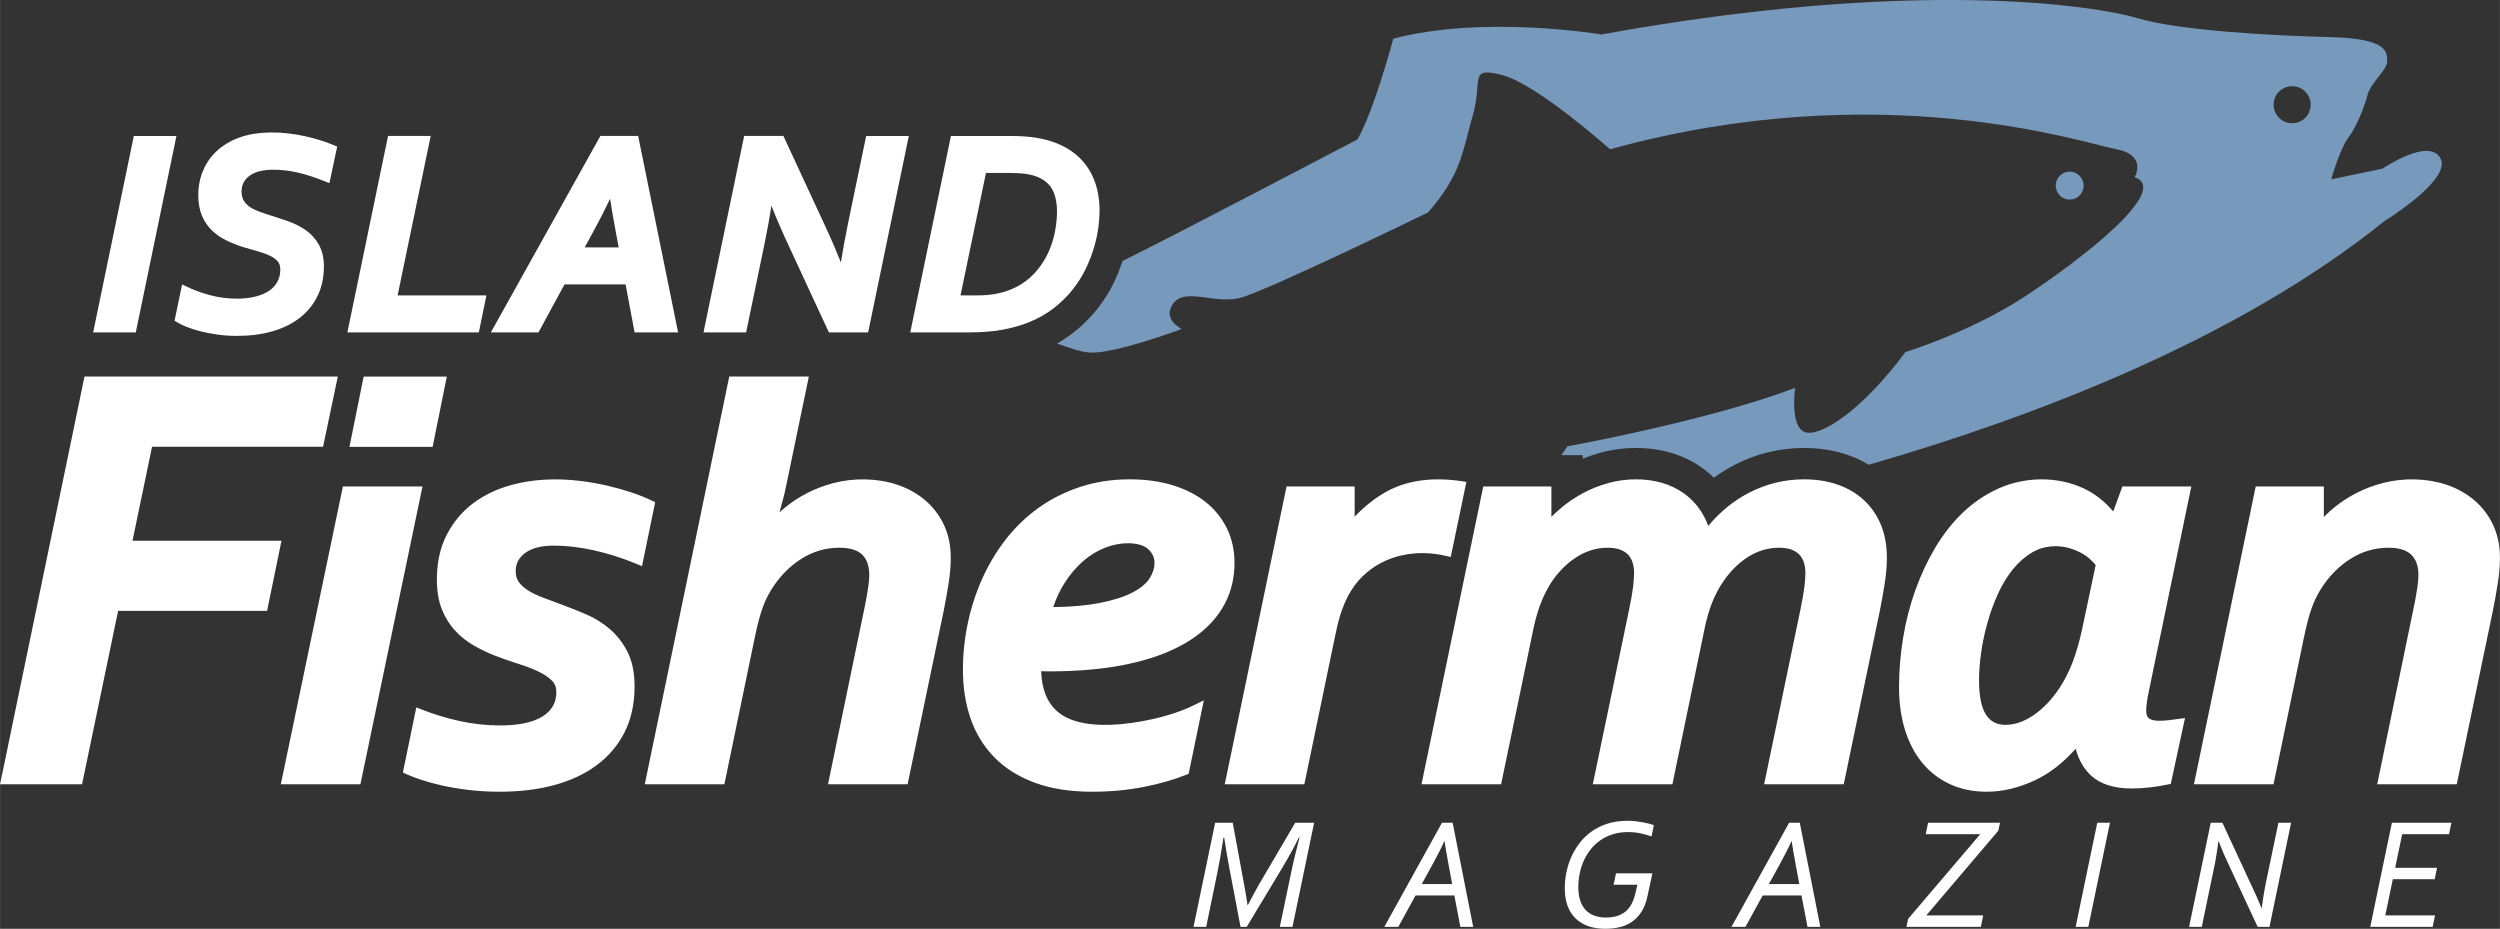
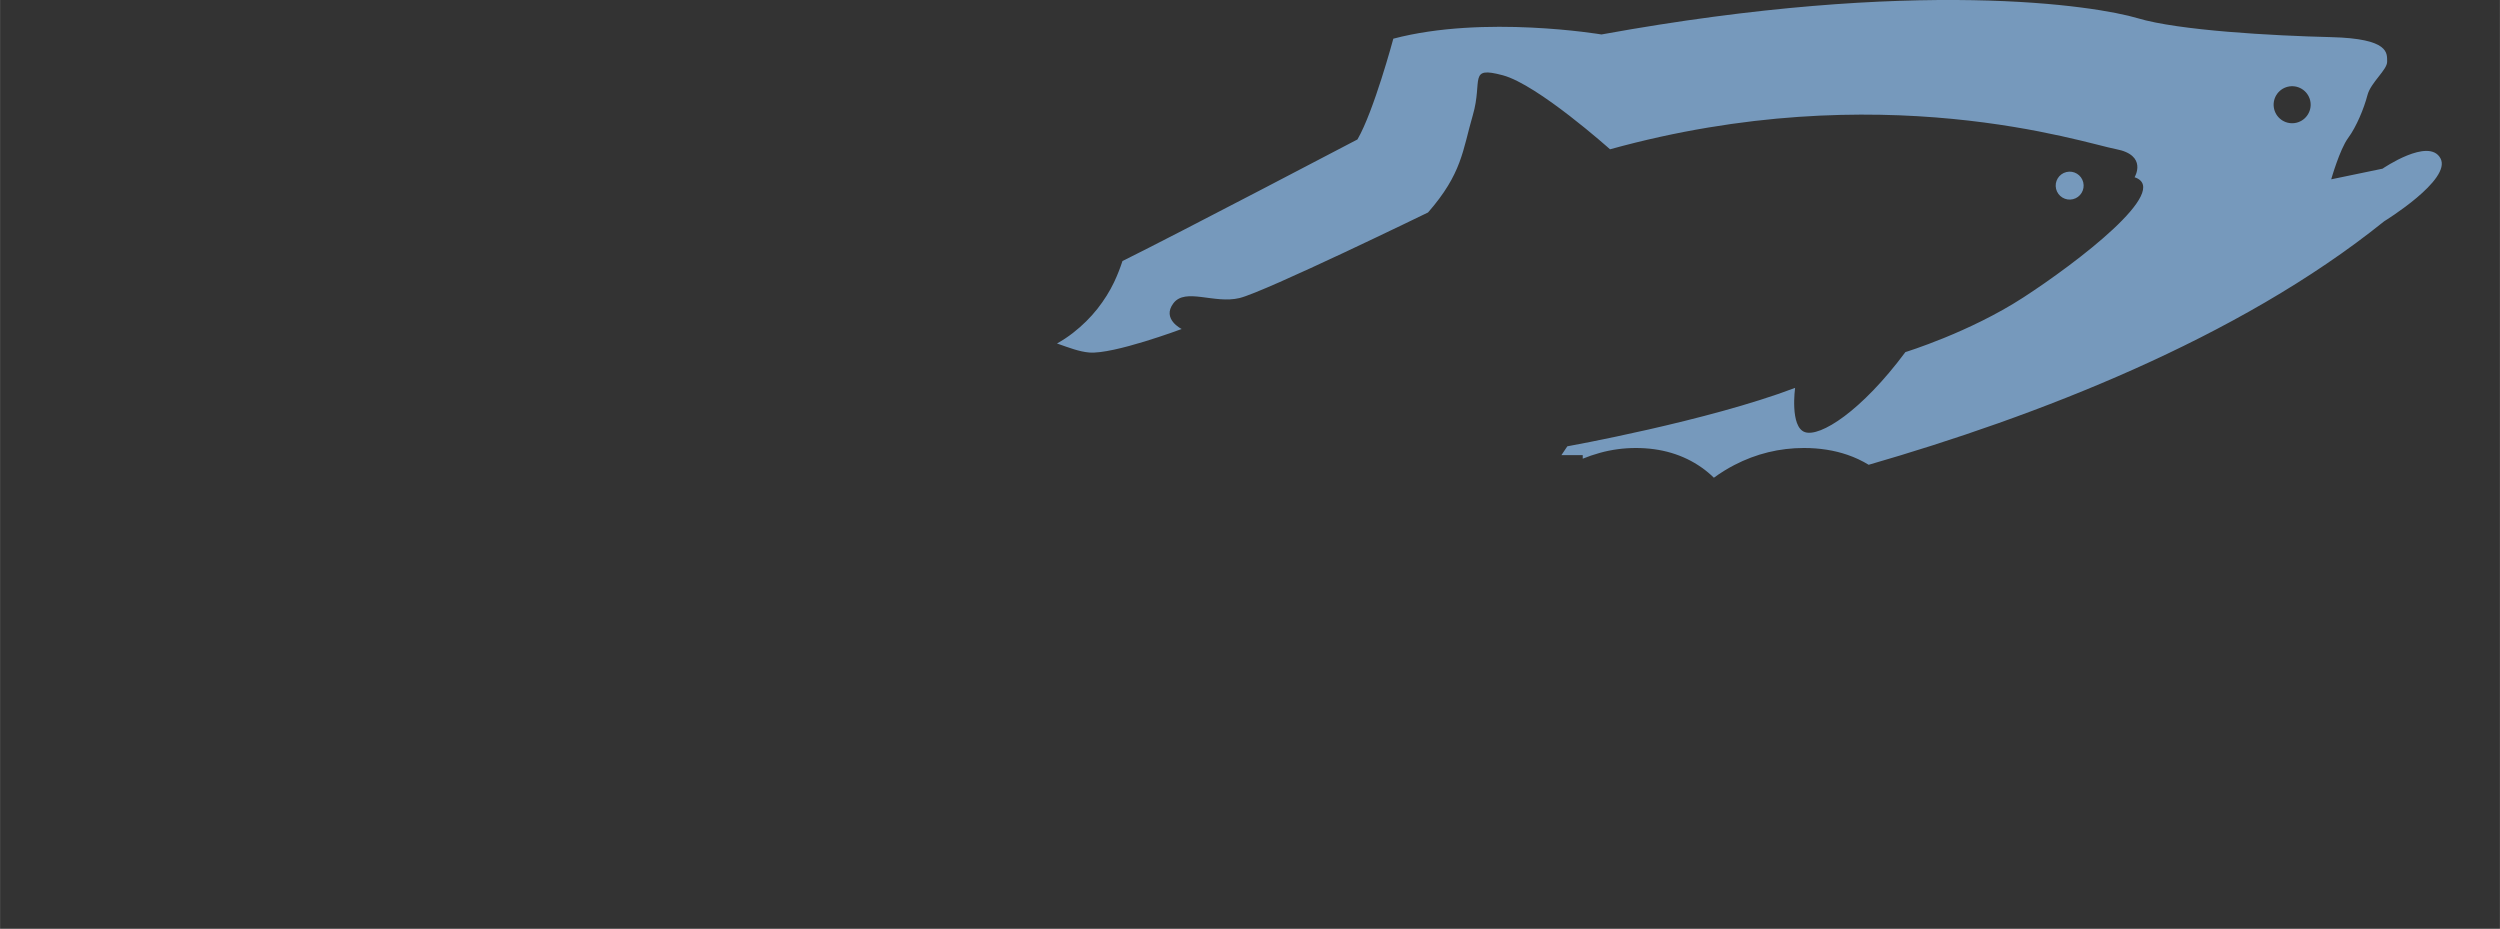
<svg xmlns="http://www.w3.org/2000/svg" xml:space="preserve" width="1650px" height="613px" version="1.1" style="shape-rendering:geometricPrecision; text-rendering:geometricPrecision; image-rendering:optimizeQuality; fill-rule:evenodd; clip-rule:evenodd" viewBox="0 0 1650.57 613.24">
  <rect x="0" y="0" width="1650.57" height="613.24" fill="#333333" stroke="none" />
  <defs>
    <style type="text/css">
   
    .fil1 {fill:#7699BC;fill-rule:nonzero}
    .fil0 {fill:white;fill-rule:nonzero}
   
  </style>
  </defs>
  <g id="Layer_x0020_1">
-     <path class="fil0" d="M88.32 89.78l-26.85 129.68 28.14 0 26.85 -129.68 -28.14 0zm534.78 256.55c-3.07,-6.4 -7.34,-11.91 -12.7,-16.37 -5.32,-4.42 -11.54,-7.81 -18.49,-10.08 -12.94,-4.22 -28.33,-4.43 -41.63,-0.93 -6.15,1.62 -11.94,3.82 -17.23,6.52 -5.26,2.7 -10.18,5.9 -14.6,9.5 -1.32,1.08 -2.6,2.18 -3.83,3.3 2.09,-7.21 3.65,-13.44 4.64,-18.57l14.75 -71.08 -52.55 0 -55.78 269.21 52.56 0 20.16 -97.4c0.91,-4.26 1.78,-7.98 2.62,-11.15 0.83,-3.13 1.7,-5.92 2.58,-8.3 0.87,-2.38 1.78,-4.51 2.71,-6.38 0.95,-1.88 1.91,-3.64 2.93,-5.27 5.24,-8.5 11.87,-15.31 19.7,-20.29 7.74,-4.91 16.21,-7.4 25.15,-7.4 7,0 12.12,1.56 15.2,4.63 3.11,3.12 4.62,7.51 4.62,13.41 0,2.06 -0.22,4.66 -0.66,7.74 -0.45,3.17 -1.07,6.76 -1.84,10.75l-24.74 119.66 52.55 0 23.91 -114.93c1.19,-5.95 2.25,-11.89 3.17,-17.84 0.94,-6.01 1.41,-11.59 1.41,-16.59 0,-8.27 -1.55,-15.73 -4.61,-22.14zm1022.85 0c-3.07,-6.4 -7.34,-11.91 -12.7,-16.37 -5.32,-4.42 -11.54,-7.81 -18.49,-10.08 -12.93,-4.22 -28.33,-4.43 -41.64,-0.93 -6.16,1.63 -11.94,3.82 -17.22,6.52 -5.28,2.71 -10.18,5.9 -14.6,9.5 -2.51,2.05 -4.85,4.17 -7,6.35l0 -20.11 -44.99 0 -40.78 196.62 52.55 0 20.17 -97.4c0.9,-4.26 1.78,-7.98 2.62,-11.16 0.82,-3.11 1.69,-5.89 2.58,-8.29 0.86,-2.35 1.77,-4.5 2.72,-6.38 0.94,-1.88 1.9,-3.65 2.91,-5.27 5.25,-8.5 11.88,-15.31 19.71,-20.29 7.74,-4.91 16.2,-7.4 25.15,-7.4 6.88,0 11.97,1.56 15.11,4.64 3.17,3.12 4.71,7.51 4.71,13.4 0,2.1 -0.22,4.7 -0.66,7.74 -0.45,3.18 -1.06,6.76 -1.84,10.74l-24.74 119.67 52.54 0 23.92 -114.93c1.19,-5.95 2.25,-11.89 3.17,-17.84 0.94,-6.05 1.42,-11.63 1.42,-16.59 0,-8.27 -1.56,-15.72 -4.62,-22.14zm-262.31 26.77l-8.78 41.56c-1.8,8.51 -3.98,16.1 -6.45,22.58 -2.47,6.43 -5.44,12.25 -8.85,17.31 -5,7.5 -10.75,13.48 -17.09,17.77 -6.15,4.16 -12.34,6.27 -18.38,6.27 -5.66,0 -9.84,-2.14 -12.74,-6.53 -3.13,-4.72 -4.72,-12.43 -4.72,-22.93 0,-5.49 0.46,-11.54 1.35,-17.98 0.89,-6.45 2.29,-13.1 4.15,-19.77 1.86,-6.67 4.22,-13.18 7.02,-19.34 2.77,-6.1 6.1,-11.57 9.92,-16.27 3.76,-4.61 8.05,-8.34 12.77,-11.1 4.55,-2.67 9.71,-4.02 15.3,-4.02 3.23,0 6.28,0.42 9.08,1.25 2.88,0.86 5.54,1.94 7.89,3.21 2.31,1.24 4.36,2.68 6.07,4.28 1.36,1.27 2.52,2.51 3.46,3.71zm34.86 84.5l28.3 -136.39 -45.53 0 -6.01 16.5c-5.69,-6.7 -12.24,-11.82 -19.53,-15.24 -17.68,-8.26 -38.75,-7.59 -55.59,-0.22 -8.67,3.79 -16.64,9.08 -23.68,15.71 -6.99,6.59 -13.22,14.42 -18.52,23.27 -5.25,8.78 -9.73,18.32 -13.33,28.36 -3.58,10.01 -6.31,20.62 -8.1,31.5 -1.79,10.87 -2.7,21.83 -2.7,32.56 0,10.24 1.3,19.66 3.87,28.03 2.58,8.45 6.41,15.82 11.37,21.87 4.99,6.1 11.16,10.88 18.38,14.21 7.18,3.31 15.34,4.99 24.27,4.99 10.36,0 21.08,-2.54 31.85,-7.56 9.5,-4.42 18.53,-11.42 26.9,-20.83 1.96,7.42 5.43,13.42 10.35,17.88 6.12,5.54 15.04,8.35 26.51,8.35 7.62,0 15.7,-0.88 24.02,-2.62l1.9 -0.4 9.4 -43.5 -4.27 0.61c-9.38,1.34 -16.47,2.06 -19.64,-0.46 -1.15,-0.91 -1.72,-2.66 -1.72,-5.22 0,-1.1 0.12,-2.65 0.37,-4.66 0.25,-2.09 0.63,-4.33 1.13,-6.74zm-188.05 -127.54c-4.88,-4.46 -10.72,-7.88 -17.38,-10.16 -6.58,-2.27 -13.99,-3.41 -22.02,-3.41 -12.75,0 -25,2.99 -36.39,8.9 -10.05,5.2 -19.05,12.53 -26.79,21.82 -3.43,-9.15 -8.91,-16.4 -16.34,-21.62 -8.61,-6.04 -19.18,-9.1 -31.43,-9.1 -6.26,0 -12.42,0.83 -18.31,2.47 -5.83,1.63 -11.36,3.83 -16.45,6.53 -5.06,2.71 -9.83,5.9 -14.17,9.49 -2.46,2.03 -4.76,4.15 -6.89,6.31l0 -20.08 -44.99 0 -40.78 196.62 52.56 0 21.34 -102.7c1.53,-7.25 3.46,-13.65 5.73,-19.03 2.26,-5.33 4.92,-10.13 7.91,-14.23 4.71,-6.32 10.2,-11.36 16.32,-14.94 6,-3.51 12.41,-5.29 19.04,-5.29 3.39,0 6.27,0.46 8.52,1.35 2.19,0.88 3.92,2.03 5.18,3.44 1.27,1.44 2.22,3.15 2.81,5.09 0.63,2.06 0.96,4.35 0.96,6.79 0,2.46 -0.23,5.58 -0.67,9.27 -0.46,3.71 -1.33,8.73 -2.62,14.91l-23.97 115.34 52.56 0 21.15 -102.32c1.4,-6.75 3.07,-12.6 4.97,-17.41 1.89,-4.78 4.11,-9.09 6.62,-12.86 4.73,-7.34 10.44,-13.19 17,-17.39 6.43,-4.12 13.36,-6.21 20.61,-6.21 3.39,0 6.26,0.46 8.52,1.35 2.18,0.88 3.92,2.04 5.17,3.44 1.28,1.44 2.22,3.15 2.81,5.09 0.64,2.06 0.96,4.35 0.96,6.79 0,2.46 -0.22,5.58 -0.67,9.28 -0.44,3.64 -1.32,8.65 -2.61,14.9l-23.97 115.34 52.56 0 23.91 -114.93c1.19,-5.95 2.25,-11.89 3.17,-17.84 0.93,-6.01 1.41,-11.59 1.41,-16.59 0,-8.21 -1.33,-15.61 -3.96,-22 -2.65,-6.41 -6.48,-11.93 -11.38,-16.41zm-275.61 37.01l2.99 0.69 10.32 -49.58 -3.14 -0.47c-19.03,-2.87 -35.97,-0.6 -49.31,6.73 -7.66,4.21 -14.8,9.82 -21.31,16.73l0 -19.96 -44.99 0 -40.78 196.62 52.55 0 20.37 -98.19c1.41,-6.81 2.8,-12.17 4.11,-15.94 1.32,-3.77 2.69,-7 4.07,-9.64 2.85,-5.45 6.22,-10.05 10.03,-13.68 3.84,-3.65 7.97,-6.63 12.29,-8.84 4.33,-2.23 8.85,-3.87 13.42,-4.85 9.78,-2.12 19.14,-2 29.38,0.38zm-210.26 -8.38c6.13,0 10.68,1.31 13.5,3.92 2.79,2.58 4.15,5.52 4.15,9.01 0,3.46 -1.09,6.92 -3.26,10.28 -2.2,3.41 -5.99,6.54 -11.26,9.29 -5.49,2.87 -12.89,5.23 -22,6.99 -8.27,1.61 -18.46,2.51 -30.36,2.67 1.98,-5.88 4.5,-11.21 7.49,-15.91 3.63,-5.7 7.78,-10.57 12.31,-14.49 4.5,-3.88 9.37,-6.84 14.47,-8.82 5.08,-1.96 10.11,-2.94 14.96,-2.94zm65.45 -9.84c-3.34,-6.79 -8.08,-12.66 -14.11,-17.45 -5.98,-4.73 -13.29,-8.44 -21.75,-11.04 -8.38,-2.57 -17.88,-3.87 -28.22,-3.87 -11.81,0 -22.92,1.71 -33.01,5.07 -10.07,3.35 -19.3,8.03 -27.46,13.89 -8.14,5.85 -15.39,12.87 -21.58,20.86 -6.16,7.97 -11.37,16.71 -15.51,25.99 -4.13,9.26 -7.31,19.09 -9.44,29.23 -2.13,10.12 -3.21,20.45 -3.21,30.71 0,11.71 1.71,22.56 5.08,32.26 3.4,9.82 8.7,18.44 15.75,25.61 7.03,7.18 16.05,12.81 26.78,16.75 10.63,3.91 23.29,5.89 37.62,5.89 11.95,0 23.36,-1.05 33.92,-3.11 10.57,-2.06 20.12,-4.79 28.38,-8.13l1.5 -0.6 10.03 -48.54 -5.54 2.76c-8.13,4.07 -17.82,7.36 -28.8,9.79 -18.26,4.02 -36.13,5.13 -49.32,1.5 -5.07,-1.38 -9.41,-3.59 -12.92,-6.56 -3.47,-2.95 -6.16,-6.81 -8,-11.5 -1.7,-4.32 -2.64,-9.42 -2.82,-15.18 2.09,0.07 3.9,0.1 5.44,0.1 19.39,0 36.8,-1.62 51.77,-4.79 15.06,-3.2 27.94,-7.92 38.28,-14.02 10.47,-6.19 18.53,-13.81 23.95,-22.66 5.46,-8.9 8.22,-19.06 8.22,-30.19 0,-8.29 -1.7,-15.95 -5.03,-22.77zm-379.61 -18.29c-4.14,-2.01 -8.83,-3.88 -13.94,-5.56 -5.02,-1.65 -10.37,-3.13 -15.9,-4.41 -5.54,-1.26 -11.27,-2.27 -17.02,-3 -16.2,-2.05 -32.27,-1.25 -46.74,2.85 -9.36,2.64 -17.7,6.72 -24.8,12.1 -7.15,5.44 -12.93,12.4 -17.18,20.7 -4.27,8.32 -6.43,18.21 -6.43,29.4 0,7.57 1.1,14.16 3.26,19.59 2.16,5.44 5.13,10.22 8.86,14.22 3.66,3.94 7.87,7.28 12.51,9.91 4.48,2.55 9.22,4.79 14.08,6.69 5.16,1.97 10.35,3.78 15.43,5.37 4.91,1.53 9.31,3.23 13.06,5.05 3.61,1.74 6.58,3.76 8.82,6 1.93,1.93 2.86,4.4 2.86,7.53 0,6.83 -2.89,12.03 -8.85,15.87 -6.3,4.05 -15.8,6.11 -28.27,6.11 -8.81,0 -17.63,-0.93 -26.23,-2.79 -8.67,-1.86 -17.34,-4.49 -25.79,-7.82l-3.32 -1.31 -8.87 42.99 2.13 1c2.35,1.11 5.45,2.31 9.46,3.67 3.98,1.35 8.64,2.63 13.88,3.82 5.26,1.2 11.22,2.22 17.72,3.01 6.51,0.79 13.51,1.2 20.82,1.2 13.06,0 25.11,-1.46 35.79,-4.34 10.82,-2.9 20.29,-7.33 28.16,-13.17 7.96,-5.9 14.18,-13.28 18.5,-21.92 4.33,-8.65 6.52,-18.76 6.52,-30.06 0,-8.96 -1.53,-16.55 -4.55,-22.59 -2.99,-5.97 -6.91,-11.08 -11.64,-15.19 -4.67,-4.05 -9.96,-7.36 -15.73,-9.83 -5.49,-2.35 -11.04,-4.56 -16.46,-6.55l-12.1 -4.52c-3.68,-1.37 -6.94,-2.94 -9.7,-4.66 -2.6,-1.62 -4.7,-3.5 -6.24,-5.61 -1.4,-1.92 -2.08,-4.27 -2.08,-7.19 0,-4.94 2.03,-8.84 6.17,-11.95 4.37,-3.26 10.82,-4.91 19.16,-4.91 8.14,0 16.96,1.03 26.21,3.08 9.3,2.05 18.89,5.11 28.51,9.09l3.36 1.39 8.68 -42.24 -2.11 -1.02zm-204.06 -9.35l-40.99 196.62 52.55 0 40.99 -196.62 -52.55 0zm68.61 -72.54l-54.91 0 -9.37 46.36 54.92 0 9.36 -46.36zm-207.52 108.34l12.91 -62.06 112.91 0 9.73 -46.33 -167.26 0 -55.74 269.21 54.14 0 23.8 -114.49 98.36 0 9.5 -46.33 -98.35 0zm1487.41 247.4l32.83 0 -1.55 7.55 -41.2 0 14.28 -68.73 39.3 0 -1.58 7.55 -30.93 0 -4.63 22.19 27.64 0 -1.54 7.55 -27.64 0 -4.98 23.89zm-81.6 -4.83c0.21,-1.34 0.41,-2.73 0.62,-4.19 0.2,-1.45 0.43,-2.92 0.67,-4.42 0.24,-1.48 0.49,-2.97 0.77,-4.44 0.27,-1.47 0.55,-2.88 0.82,-4.21l8.17 -39.09 8.37 0 -14.28 68.73 -7.81 0 -18.65 -40.07c-1.2,-2.53 -2.42,-5.22 -3.67,-8.06 -1.25,-2.85 -2.38,-5.64 -3.37,-8.38l-0.2 0c-0.38,2.84 -0.81,5.79 -1.29,8.84 -0.48,3.04 -1.01,5.91 -1.59,8.58l-8.12 39.09 -8.37 0 14.28 -68.73 7.71 0 19.98 43.1c0.96,2.05 1.96,4.22 2.98,6.5 1.03,2.27 1.96,4.53 2.78,6.75l0.2 0zm-122.84 12.38l14.28 -68.73 8.37 0 -14.28 68.73 -8.37 0zm-63.15 -61.18l-35.86 0 1.59 -7.55 47.47 0 -1.08 5.23 -47.41 55.74 0 0.21 37.4 0 -1.55 7.55 -49.11 0 1.08 -5.24 47.47 -55.74 0 -0.2zm-139.39 32.93l20.09 0 -2.46 -13.21c-1.14,-6.06 -1.99,-11.08 -2.57,-15.05l-0.21 0c-1.82,4.18 -4.56,9.59 -8.22,16.24l-6.63 12.02zm-24.7 28.25l38.06 -68.73 7.04 0 13.56 68.73 -8.47 0 -3.96 -20.7 -25.64 0 -11.35 20.7 -9.24 0zm-68.86 -70.02c1.71,0 3.43,0.09 5.14,0.26 1.71,0.17 3.34,0.39 4.88,0.66 1.54,0.28 2.96,0.59 4.26,0.93 1.3,0.34 2.42,0.69 3.35,1.03l-1.55 7.45c-2.19,-0.79 -4.6,-1.47 -7.21,-2.03 -2.63,-0.57 -5.44,-0.85 -8.46,-0.85 -3.52,0 -6.78,0.46 -9.76,1.39 -2.98,0.92 -5.67,2.21 -8.09,3.85 -2.42,1.64 -4.54,3.6 -6.4,5.86 -1.84,2.26 -3.4,4.74 -4.65,7.44 -1.25,2.71 -2.19,5.56 -2.82,8.56 -0.63,2.99 -0.95,6.07 -0.95,9.22 0,3.43 0.42,6.39 1.26,8.91 0.84,2.52 2.04,4.61 3.62,6.27 1.58,1.66 3.5,2.9 5.76,3.7 2.25,0.8 4.79,1.21 7.6,1.21 5.24,0 9.45,-1.25 12.64,-3.73 3.18,-2.48 5.42,-6.48 6.72,-12l1.39 -5.91 -15.72 0 1.6 -7.54 24.04 0 -3.29 15.2c-0.89,4.11 -2.23,7.55 -4.01,10.3 -1.78,2.76 -3.89,4.96 -6.34,6.6 -2.45,1.65 -5.16,2.81 -8.12,3.49 -2.96,0.69 -6.07,1.03 -9.32,1.03 -4.01,0 -7.66,-0.55 -10.95,-1.64 -3.28,-1.1 -6.1,-2.75 -8.45,-4.96 -2.35,-2.21 -4.16,-4.98 -5.45,-8.32 -1.28,-3.34 -1.92,-7.27 -1.92,-11.79 0,-3.46 0.35,-6.95 1.05,-10.48 0.7,-3.52 1.79,-6.94 3.26,-10.25 1.48,-3.3 3.33,-6.4 5.55,-9.3 2.23,-2.89 4.86,-5.41 7.92,-7.57 3.04,-2.16 6.52,-3.86 10.42,-5.11 3.9,-1.25 8.24,-1.88 13,-1.88zm-135.64 41.77l20.08 0 -2.45 -13.21c-1.14,-6.06 -1.99,-11.08 -2.58,-15.05l-0.2 0c-1.82,4.18 -4.56,9.59 -8.22,16.24l-6.63 12.02zm-24.71 28.25l38.07 -68.73 7.04 0 13.56 68.73 -8.48 0 -3.95 -20.7 -25.64 0 -11.35 20.7 -9.25 0zm-90.12 -14.33c3.01,-5.83 5.55,-10.5 7.6,-14.03l23.69 -40.37 12.48 0 -14.28 68.73 -8.37 0 7.55 -36.12c0.89,-4.24 1.82,-8.36 2.8,-12.35 0.97,-3.99 1.87,-7.49 2.69,-10.5l-0.46 0c-2.77,5.68 -6.33,12.19 -10.68,19.52l-23.74 39.45 -4.11 0 -7.24 -38.12c-1.37,-7.12 -2.55,-14.07 -3.54,-20.85l-0.47 0c-1.2,8.11 -2.43,15.27 -3.7,21.47l-7.7 37.5 -8.38 0 14.29 -68.73 11.6 0 7.71 41.86c0.89,4.83 1.58,9.01 2.05,12.54l0.21 0zm-157.8 -483.44c4.49,0 8.34,0.22 11.42,0.66 2.98,0.44 5.59,1.14 7.8,2.1 4.47,1.88 7.62,4.64 9.63,8.45 2.07,3.91 3.06,9.1 2.94,15.4 -0.11,5.03 -0.77,10.03 -1.92,14.88 -1.15,4.83 -2.86,9.43 -5.1,13.67 -2.23,4.23 -5.02,8.12 -8.31,11.58 -3.25,3.42 -7.14,6.3 -11.55,8.57 -3.39,1.75 -7.22,3.13 -11.37,4.09 -4.18,0.98 -9.14,1.46 -14.72,1.46l-10.74 0 16.82 -80.86 15.1 0zm58.26 10.67c-1.12,-4.57 -2.85,-8.81 -5.14,-12.6 -2.31,-3.84 -5.29,-7.29 -8.85,-10.25 -3.54,-2.94 -7.78,-5.43 -12.61,-7.39 -4,-1.61 -8.53,-2.84 -13.48,-3.65 -4.89,-0.79 -10.66,-1.19 -17.16,-1.19l-39.25 0 -26.85 129.68 38.78 0c8.37,0 15.75,-0.58 21.96,-1.71 6.21,-1.15 11.91,-2.73 16.95,-4.7 6.46,-2.57 12.2,-5.79 17.06,-9.58 4.82,-3.77 9.04,-7.93 12.53,-12.35 3.47,-4.41 6.4,-9.06 8.68,-13.84 2.24,-4.71 4.06,-9.42 5.39,-14.01 1.34,-4.55 2.29,-8.97 2.84,-13.13 0.54,-4.11 0.81,-7.8 0.81,-10.94 0,-5.04 -0.56,-9.87 -1.66,-14.34zm-164.41 22.54c-2.08,10.21 -3.67,18.89 -4.74,25.96 -3.23,-8.24 -7.13,-17.26 -11.68,-26.93l-26.27 -56.65 -25.92 0 -26.84 129.68 28.14 0 11.97 -57.6c1.96,-9.37 3.54,-18.09 4.71,-26.06 3.23,8.23 7.15,17.28 11.71,27.01l26.26 56.65 25.92 0 26.85 -129.68 -28.15 0 -11.96 57.62zm-151.44 15.97l-22.46 0 5.74 -10.53c3.85,-7 7.54,-14.23 11.02,-21.58 1.06,6.91 2.33,14.25 3.79,21.91l1.91 10.2zm-12.1 -73.59l-72.3 129.68 31.44 0 17.18 -31.68 40.32 0 5.95 31.68 28.73 0 -26.37 -129.68 -24.95 0zm-112.04 0l-28.15 0 -26.85 129.68 86.79 0 5 -24.41 -58.63 0 21.84 -105.27zm-83.21 0.11c-14.37,-3.16 -29.93,-3.48 -41.84,0.49 -5.88,1.96 -10.98,4.79 -15.17,8.42 -4.21,3.64 -7.51,8.1 -9.8,13.24 -2.28,5.13 -3.43,10.86 -3.43,17.02 0,4.92 0.78,9.33 2.33,13.1 1.55,3.78 3.72,7.07 6.46,9.76 2.65,2.64 5.84,4.88 9.47,6.68 3.48,1.72 7.29,3.25 11.34,4.54 3.36,0.99 6.64,1.94 9.84,2.84 3.03,0.86 5.74,1.85 8.02,2.95 2.1,1.01 3.8,2.28 5.07,3.77 1.1,1.31 1.63,3.02 1.63,5.24 0,3.01 -0.64,5.72 -1.91,8.07 -1.27,2.36 -3.09,4.35 -5.4,5.93 -2.44,1.65 -5.45,2.95 -8.94,3.85 -3.56,0.93 -7.64,1.4 -12.1,1.4 -6.3,0 -12.35,-0.76 -17.98,-2.27 -5.69,-1.53 -10.88,-3.43 -15.41,-5.64l-3.1 -1.5 -4.98 23.96 1.58 0.99c1.65,1.03 3.77,2.06 6.46,3.15 2.63,1.05 5.71,2.03 9.13,2.89 3.39,0.86 7.18,1.58 11.25,2.15 4.08,0.57 8.41,0.86 12.86,0.86 8.52,0 16.36,-1.02 23.33,-3.03 7.05,-2.04 13.16,-5.05 18.15,-8.96 5.03,-3.95 8.98,-8.84 11.72,-14.52 2.73,-5.67 4.12,-12.16 4.12,-19.28 0,-5.64 -1.12,-10.49 -3.32,-14.41 -2.17,-3.87 -5.06,-7.09 -8.6,-9.57 -3.41,-2.39 -7.28,-4.36 -11.52,-5.86 -4.06,-1.44 -8.12,-2.78 -12.18,-4.03 -2.73,-0.85 -5.32,-1.74 -7.78,-2.69 -2.28,-0.87 -4.28,-1.91 -5.95,-3.1 -1.53,-1.1 -2.77,-2.48 -3.69,-4.09 -0.88,-1.52 -1.32,-3.47 -1.32,-5.77 0,-4.35 1.69,-7.73 5.15,-10.31 3.66,-2.73 8.94,-4.11 15.68,-4.11 5.29,0 10.64,0.6 15.9,1.79 5.33,1.2 11.49,3.2 18.33,5.91l2.95 1.18 5.11 -24.11 -2.01 -0.87c-5.59,-2.41 -12.13,-4.46 -19.45,-6.06z" />
    <path class="fil1" d="M1510.47 57.27c6.56,-1.6 13.18,2.42 14.78,8.98 1.59,6.56 -2.43,13.17 -8.99,14.77 -6.56,1.6 -13.17,-2.42 -14.77,-8.98 -1.6,-6.56 2.42,-13.17 8.98,-14.77zm-141.81 74.25c4.95,-1.2 7.99,-6.19 6.78,-11.14 -1.2,-4.95 -6.19,-7.99 -11.15,-6.78 -4.94,1.2 -7.98,6.19 -6.78,11.14 1.21,4.95 6.21,7.99 11.15,6.78zm-633.05 54.67c-2.91,6.11 -6.65,12.08 -11.1,17.74 -4.54,5.74 -9.94,11.07 -16.07,15.85 -3.25,2.55 -6.79,4.89 -10.58,7.01 8.12,2.87 14.86,5.43 21.27,5.96 16.04,1.33 61.05,-15.52 61.05,-15.52 0,0 -13.38,-6.57 -5.45,-17.01 7.93,-10.44 27,0.63 43.69,-3.44 16.7,-4.06 124.42,-56.49 124.42,-56.49 22.53,-25.79 22.78,-40.91 29.55,-64.18 6.78,-23.25 -3.35,-32.57 19.77,-26.42 23.11,6.16 70.84,48.89 70.84,48.89 178.54,-49.38 312.68,-4.13 333.95,-0.14 21.27,3.99 12.39,18.59 12.39,18.59 24.94,8.33 -38,56.4 -73.63,79.49 -35.64,23.09 -77.69,35.95 -77.69,35.95 -29.1,39.17 -56.36,56.29 -66.37,52.84 -10.01,-3.46 -6.46,-29.21 -6.46,-29.21 -57.54,21.87 -150.38,38.59 -150.38,38.59 -1.15,1.81 -2.47,3.77 -3.92,5.83l14.09 0 0 2.34c3.63,-1.48 7.39,-2.76 11.24,-3.83 7.71,-2.15 15.74,-3.23 23.88,-3.23 16.59,0 31.16,4.32 43.32,12.85 2.93,2.06 5.65,4.32 8.15,6.78 4.33,-3.17 8.86,-5.98 13.59,-8.43 14.34,-7.43 29.78,-11.2 45.89,-11.2 10.34,0 20.01,1.52 28.75,4.53 4.99,1.71 9.64,3.92 13.99,6.56 109.64,-31.68 243.56,-82.85 340.37,-160.79 0,0 44.86,-27.5 37.13,-41.58 -7.72,-14.07 -38.23,6.86 -38.23,6.86l-33.89 7.03c0,0 5.62,-19.78 11.16,-27.27 5.54,-7.49 10.54,-19.75 12.76,-28.28 2.22,-8.52 13.12,-16.69 13.01,-22.19 -0.12,-5.5 1.82,-15.18 -37.08,-16.14 -38.91,-0.95 -100.5,-4.36 -127.65,-12.49 -27.14,-8.12 -145.35,-27.2 -354.01,10.73 0,0 -77.45,-13.05 -137.44,2.79 0,0 -12.87,47.94 -23.69,66.53 0,0 -118.25,62.02 -155.15,80.28 -1.5,4.58 -3.28,9.21 -5.47,13.82z" />
  </g>
</svg>